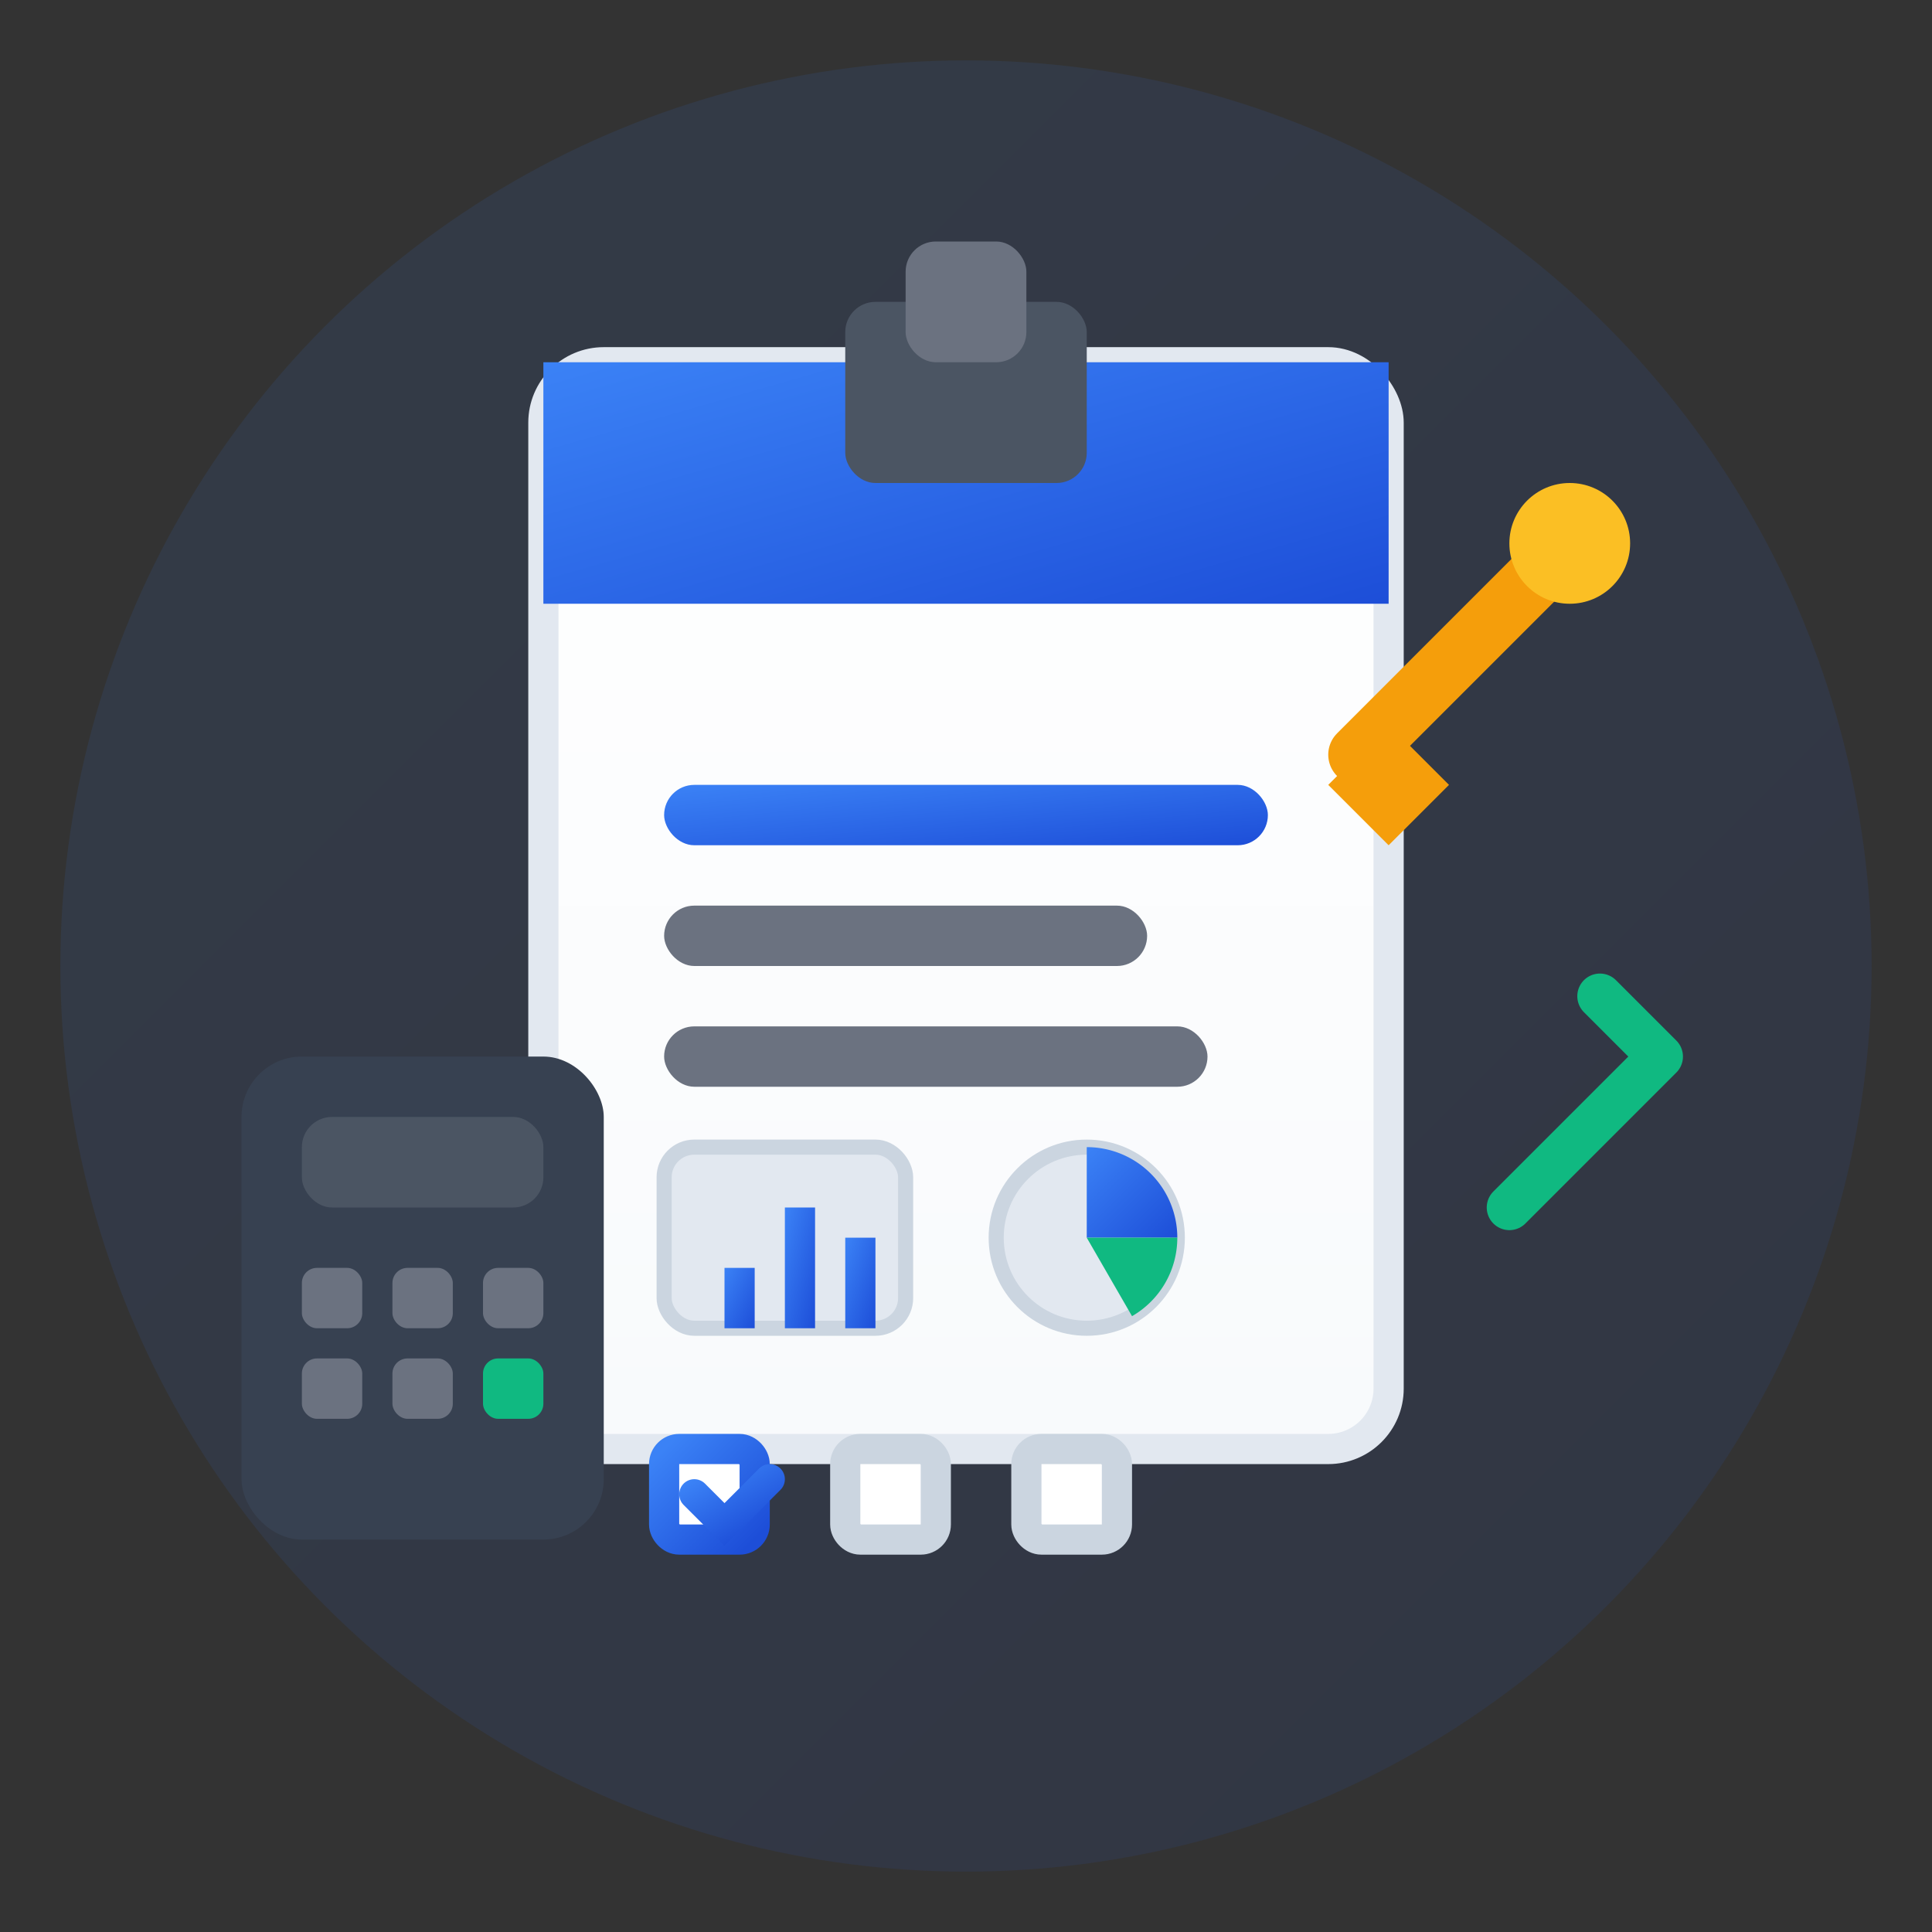
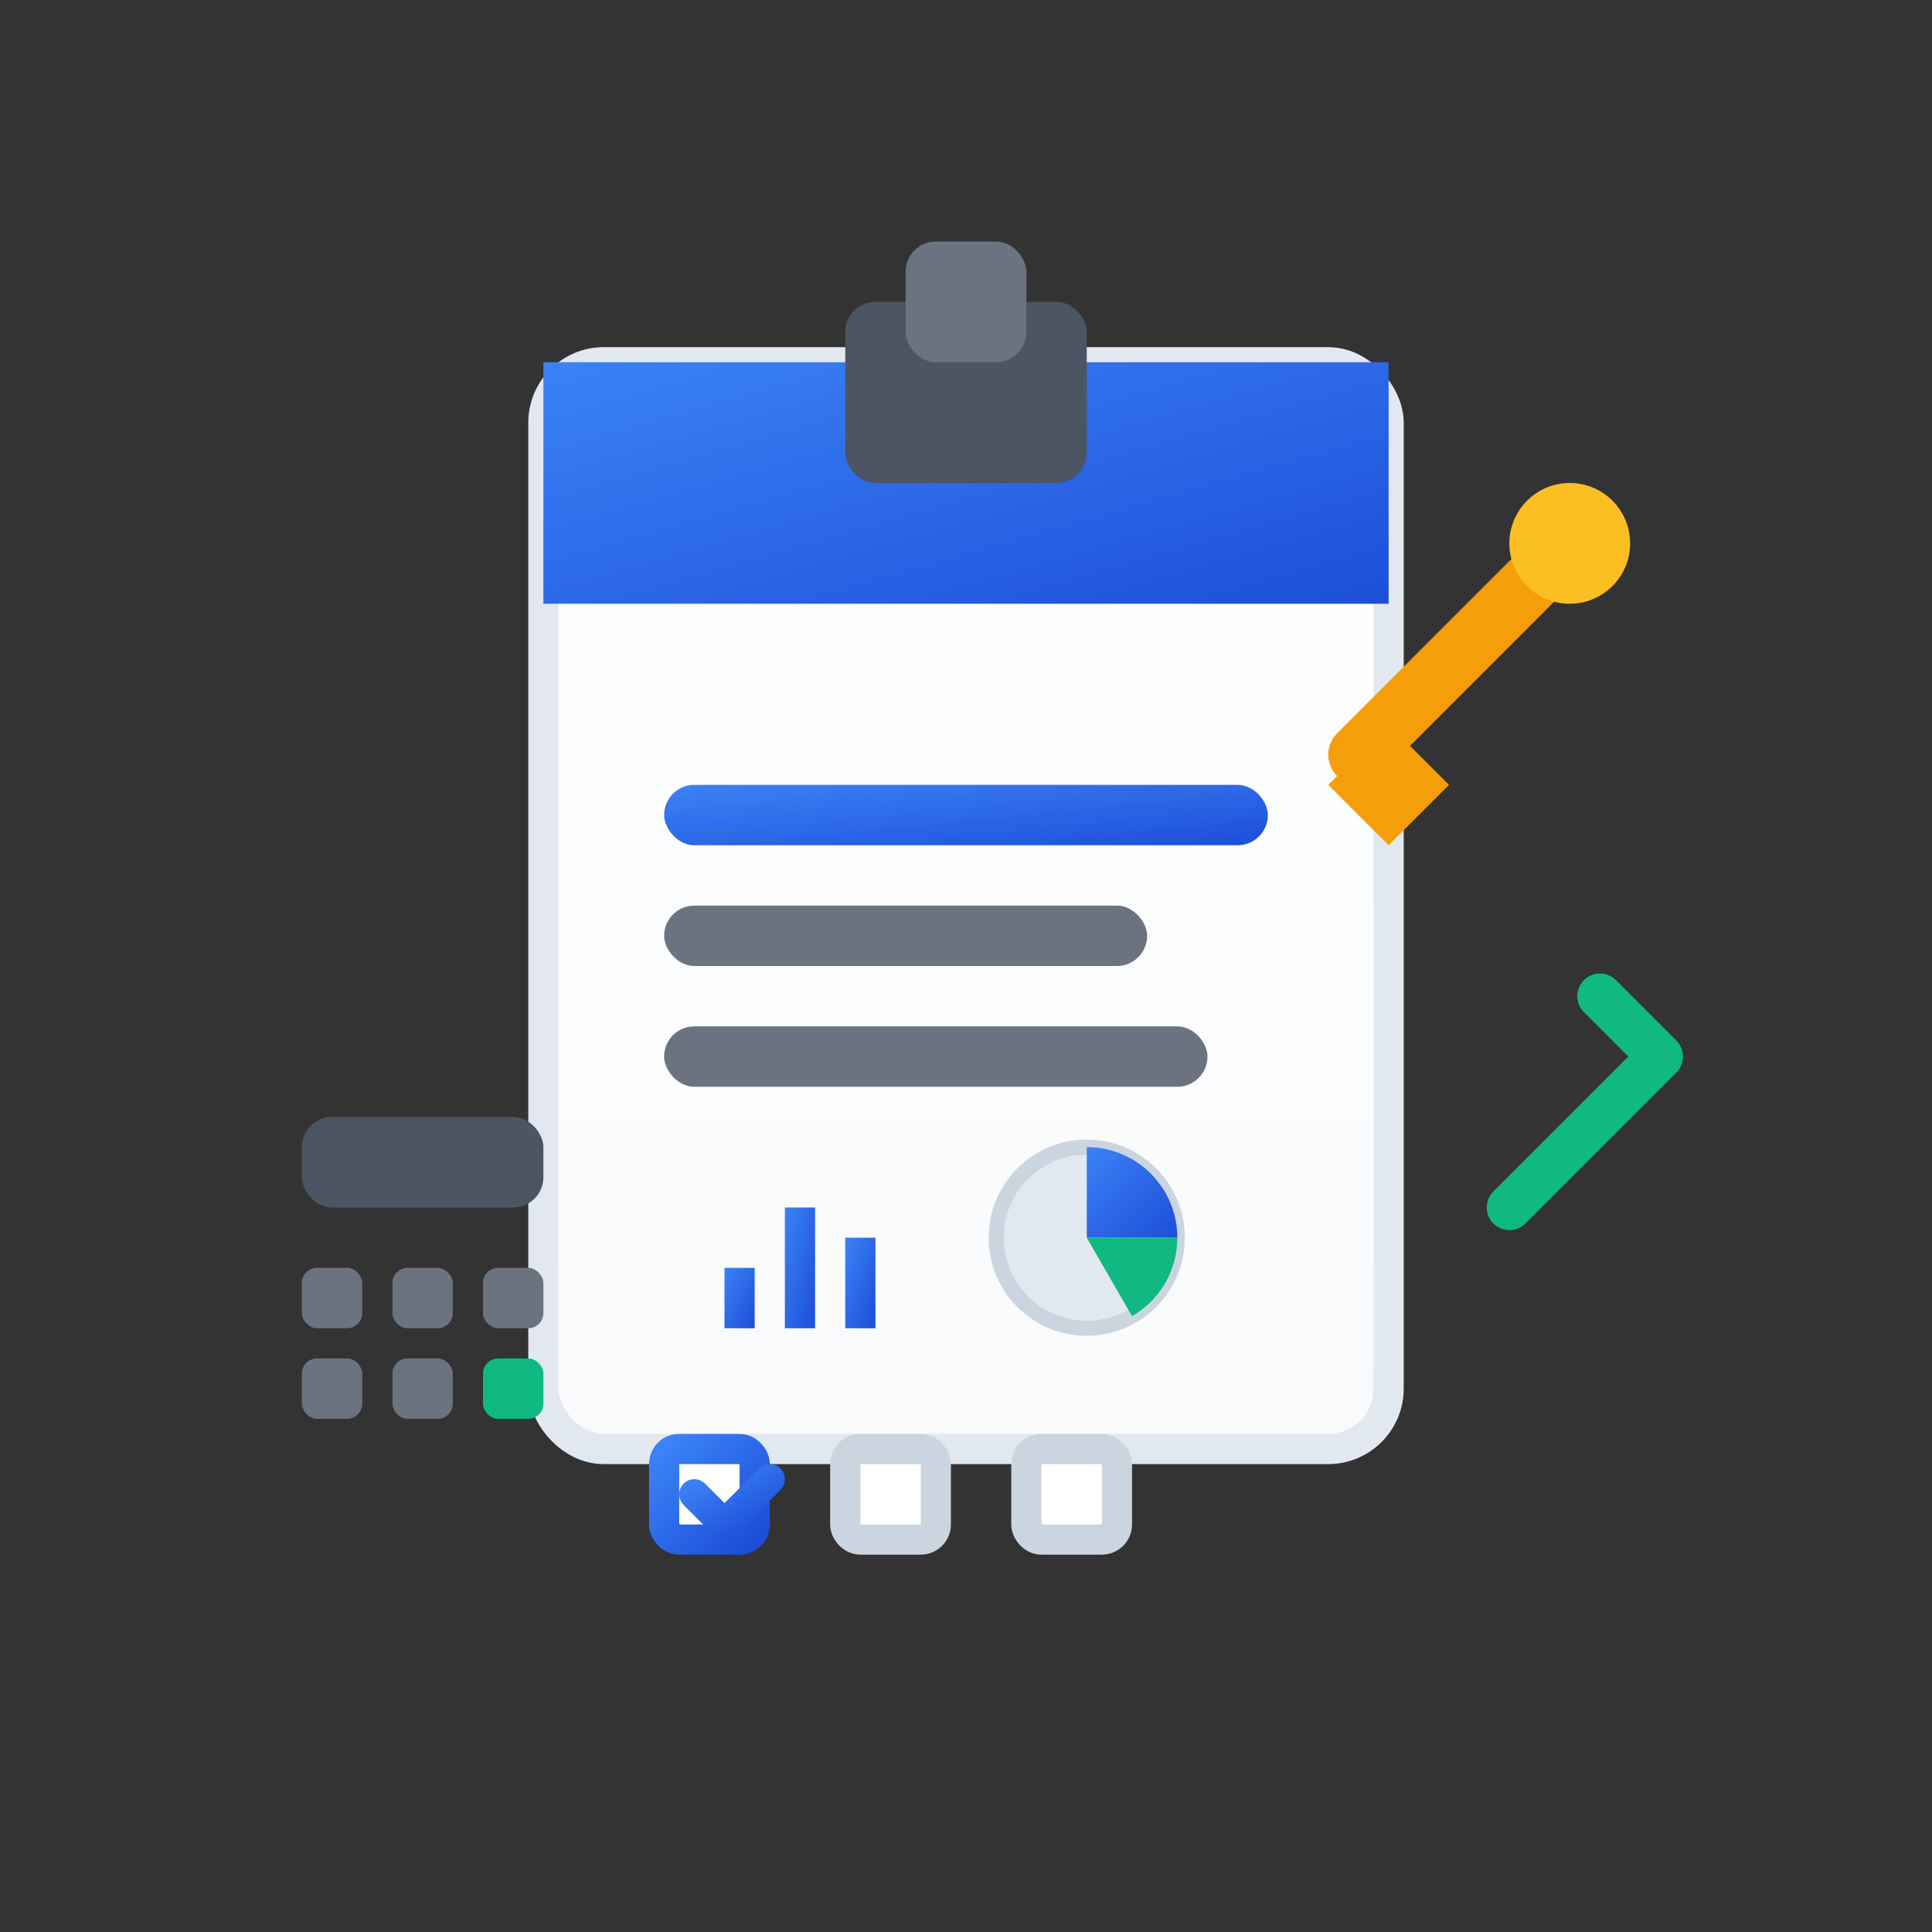
<svg xmlns="http://www.w3.org/2000/svg" width="64" height="64" viewBox="0 0 64 64">
  <rect x="0" y="0" width="64" height="64" fill="#333333" stroke="none" />
  <defs>
    <linearGradient id="planningGradient" x1="0%" y1="0%" x2="100%" y2="100%">
      <stop offset="0%" style="stop-color:#3b82f6" />
      <stop offset="100%" style="stop-color:#1d4ed8" />
    </linearGradient>
    <linearGradient id="paperGradient" x1="0%" y1="0%" x2="0%" y2="100%">
      <stop offset="0%" style="stop-color:#ffffff" />
      <stop offset="100%" style="stop-color:#f8fafc" />
    </linearGradient>
  </defs>
-   <circle cx="32" cy="32" r="30" fill="url(#planningGradient)" opacity="0.1" />
  <rect x="18" y="12" width="28" height="36" fill="url(#paperGradient)" stroke="#e2e8f0" stroke-width="1" rx="2" />
  <rect x="18" y="12" width="28" height="8" fill="url(#planningGradient)" rx="2 2 0 0" />
  <rect x="28" y="10" width="8" height="6" fill="#4b5563" rx="1" />
  <rect x="30" y="8" width="4" height="4" fill="#6b7280" rx="1" />
  <rect x="22" y="26" width="20" height="2" fill="url(#planningGradient)" rx="1" />
  <rect x="22" y="30" width="16" height="2" fill="#6b7280" rx="1" />
  <rect x="22" y="34" width="18" height="2" fill="#6b7280" rx="1" />
-   <rect x="22" y="38" width="8" height="6" fill="#e2e8f0" stroke="#cbd5e0" stroke-width="0.5" rx="1" />
  <rect x="24" y="42" width="1" height="2" fill="url(#planningGradient)" />
  <rect x="26" y="40" width="1" height="4" fill="url(#planningGradient)" />
  <rect x="28" y="41" width="1" height="3" fill="url(#planningGradient)" />
  <circle cx="36" cy="41" r="3" fill="#e2e8f0" stroke="#cbd5e0" stroke-width="0.5" />
  <path d="M36 38 A3 3 0 0 1 39 41 L36 41 Z" fill="url(#planningGradient)" />
-   <path d="M39 41 A3 3 0 0 1 37.5 43.6 L36 41 Z" fill="#10b981" />
+   <path d="M39 41 A3 3 0 0 1 37.5 43.6 L36 41 " fill="#10b981" />
  <rect x="22" y="48" width="3" height="3" fill="white" stroke="url(#planningGradient)" stroke-width="1" rx="0.5" />
  <path d="M23 49.5 L24 50.5 L25.5 49" stroke="url(#planningGradient)" stroke-width="1" fill="none" stroke-linecap="round" />
  <rect x="28" y="48" width="3" height="3" fill="white" stroke="#cbd5e0" stroke-width="1" rx="0.5" />
  <rect x="34" y="48" width="3" height="3" fill="white" stroke="#cbd5e0" stroke-width="1" rx="0.5" />
  <line x1="45" y1="25" x2="52" y2="18" stroke="#f59e0b" stroke-width="2" stroke-linecap="round" />
  <polygon points="44,26 46,24 48,26 46,28" fill="#f59e0b" />
  <circle cx="52" cy="18" r="2" fill="#fbbf24" />
-   <rect x="8" y="35" width="12" height="16" fill="#374151" rx="2" />
  <rect x="10" y="37" width="8" height="3" fill="#4b5563" rx="1" />
  <rect x="10" y="42" width="2" height="2" fill="#6b7280" rx="0.5" />
  <rect x="13" y="42" width="2" height="2" fill="#6b7280" rx="0.5" />
  <rect x="16" y="42" width="2" height="2" fill="#6b7280" rx="0.5" />
  <rect x="10" y="45" width="2" height="2" fill="#6b7280" rx="0.5" />
  <rect x="13" y="45" width="2" height="2" fill="#6b7280" rx="0.5" />
  <rect x="16" y="45" width="2" height="2" fill="#10b981" rx="0.5" />
  <path d="M50 40 L55 35 L53 37 M55 35 L53 33" stroke="#10b981" stroke-width="1.5" fill="none" stroke-linecap="round" />
</svg>